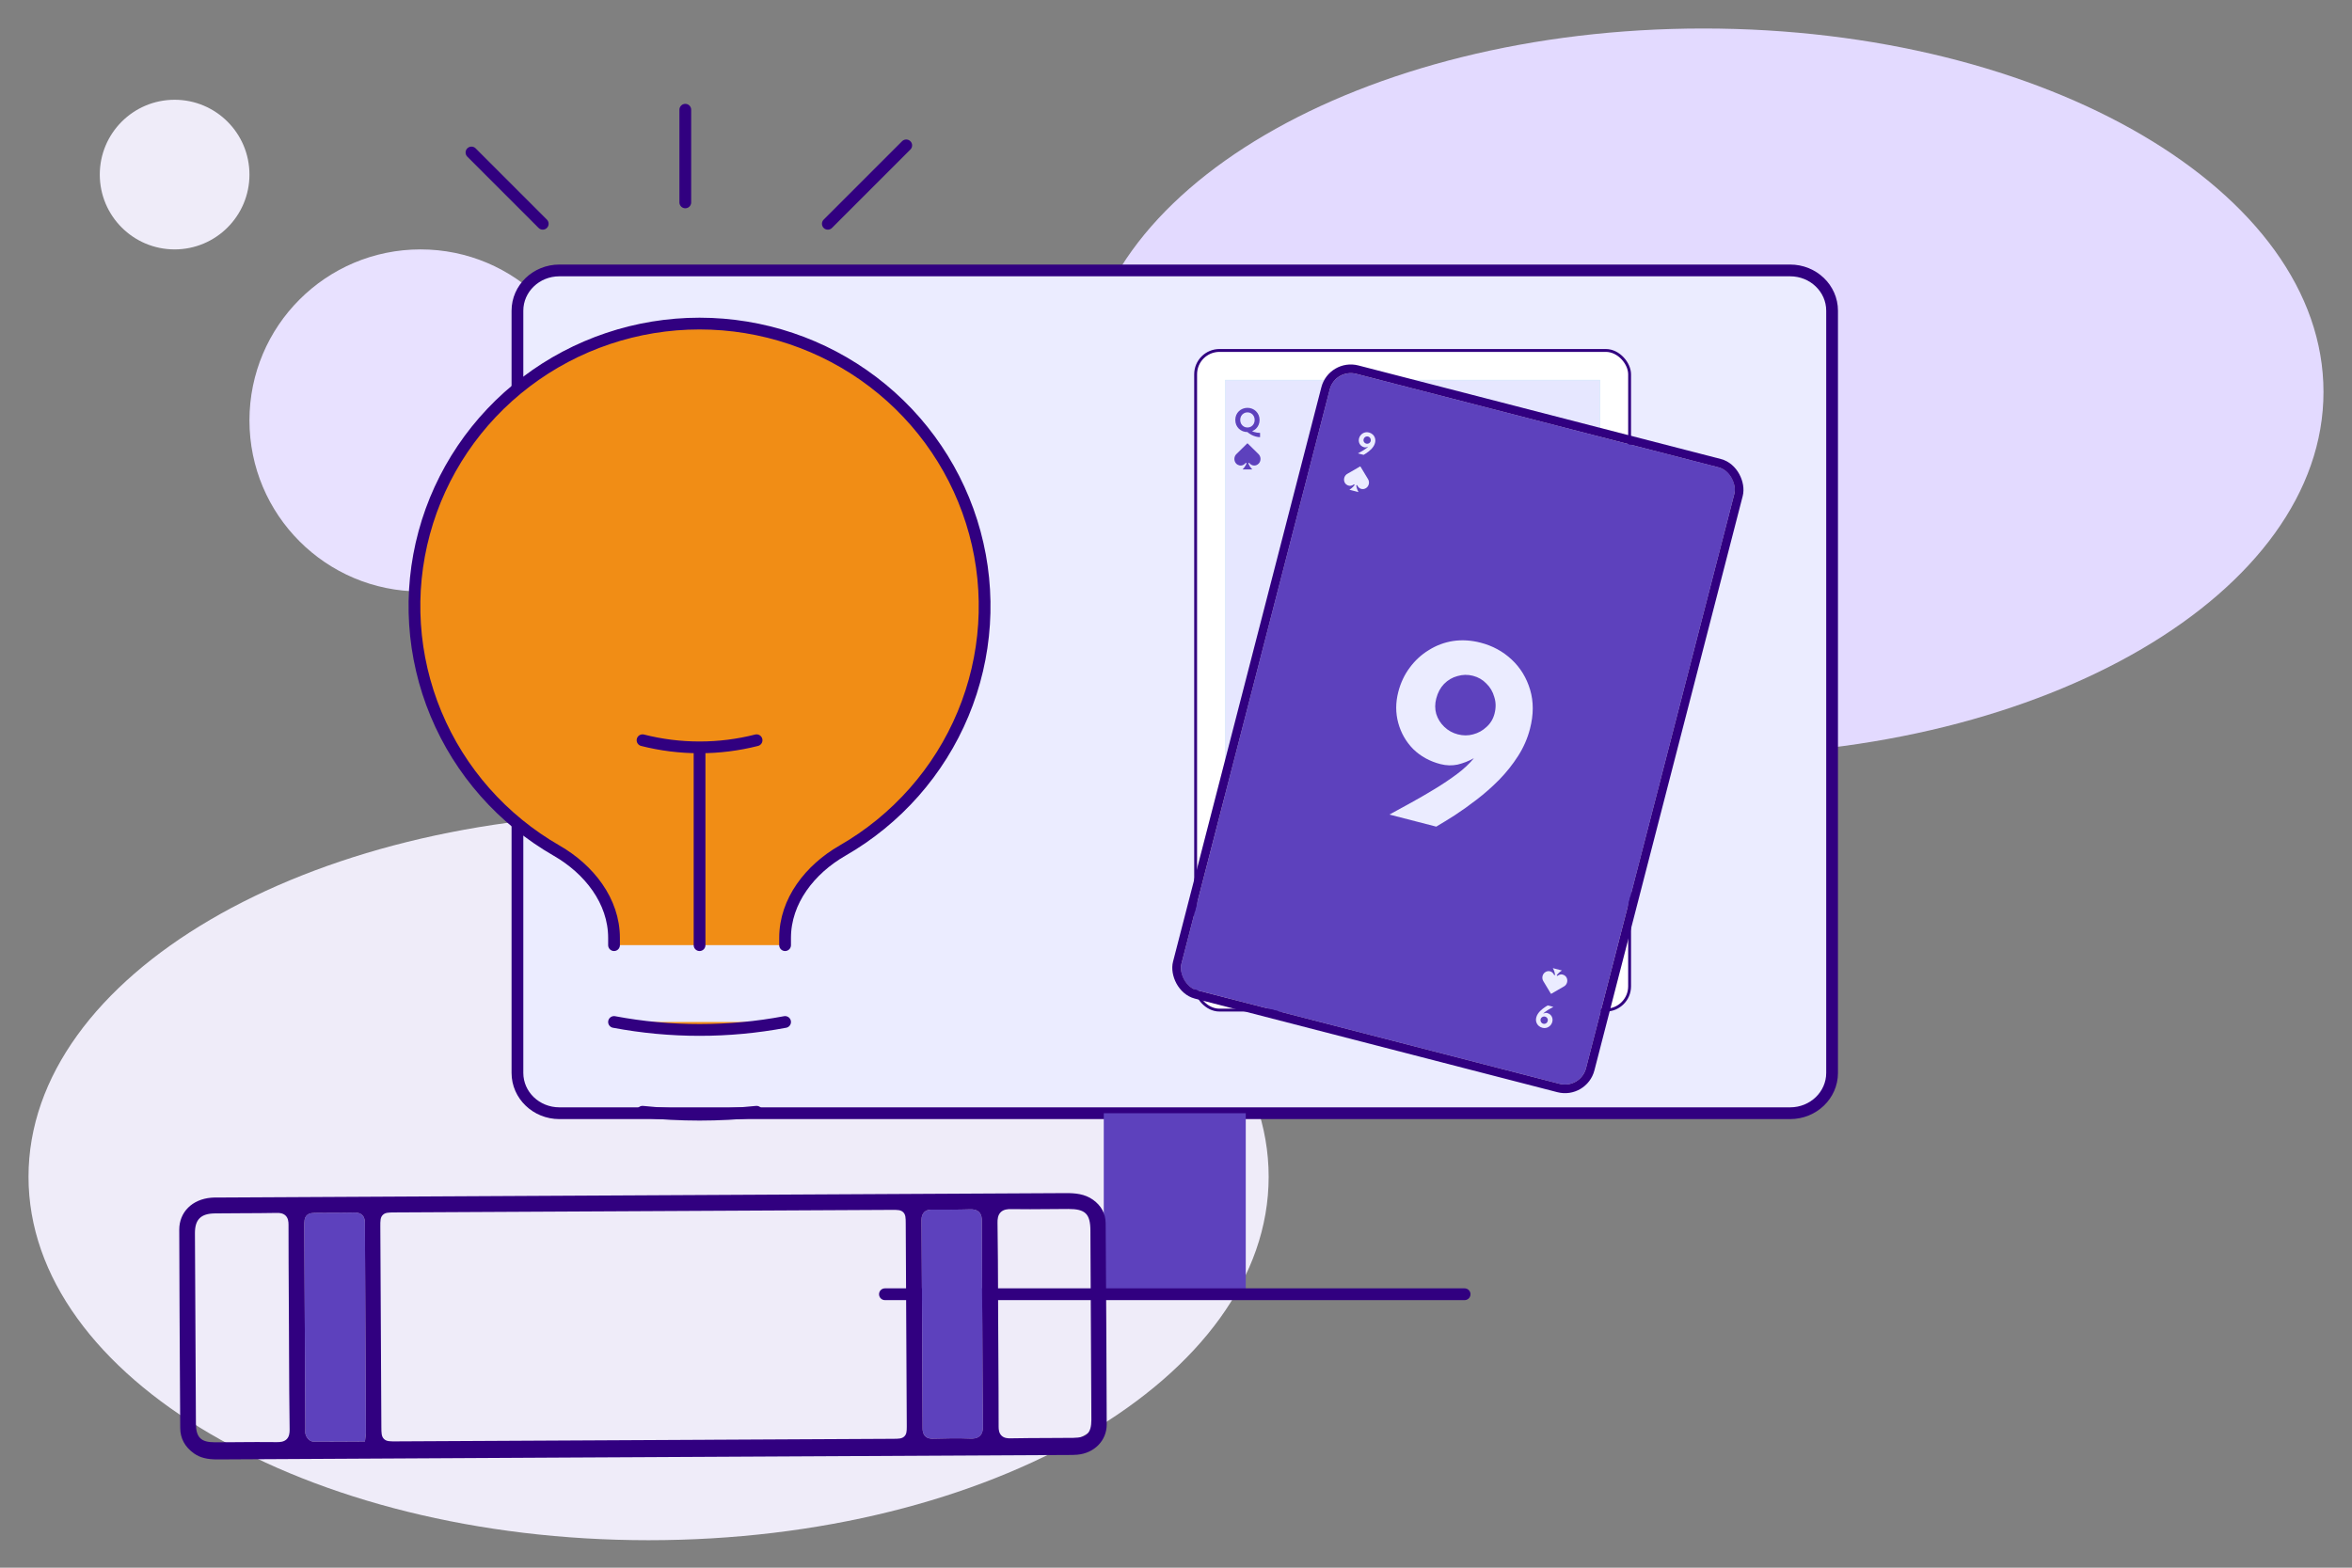
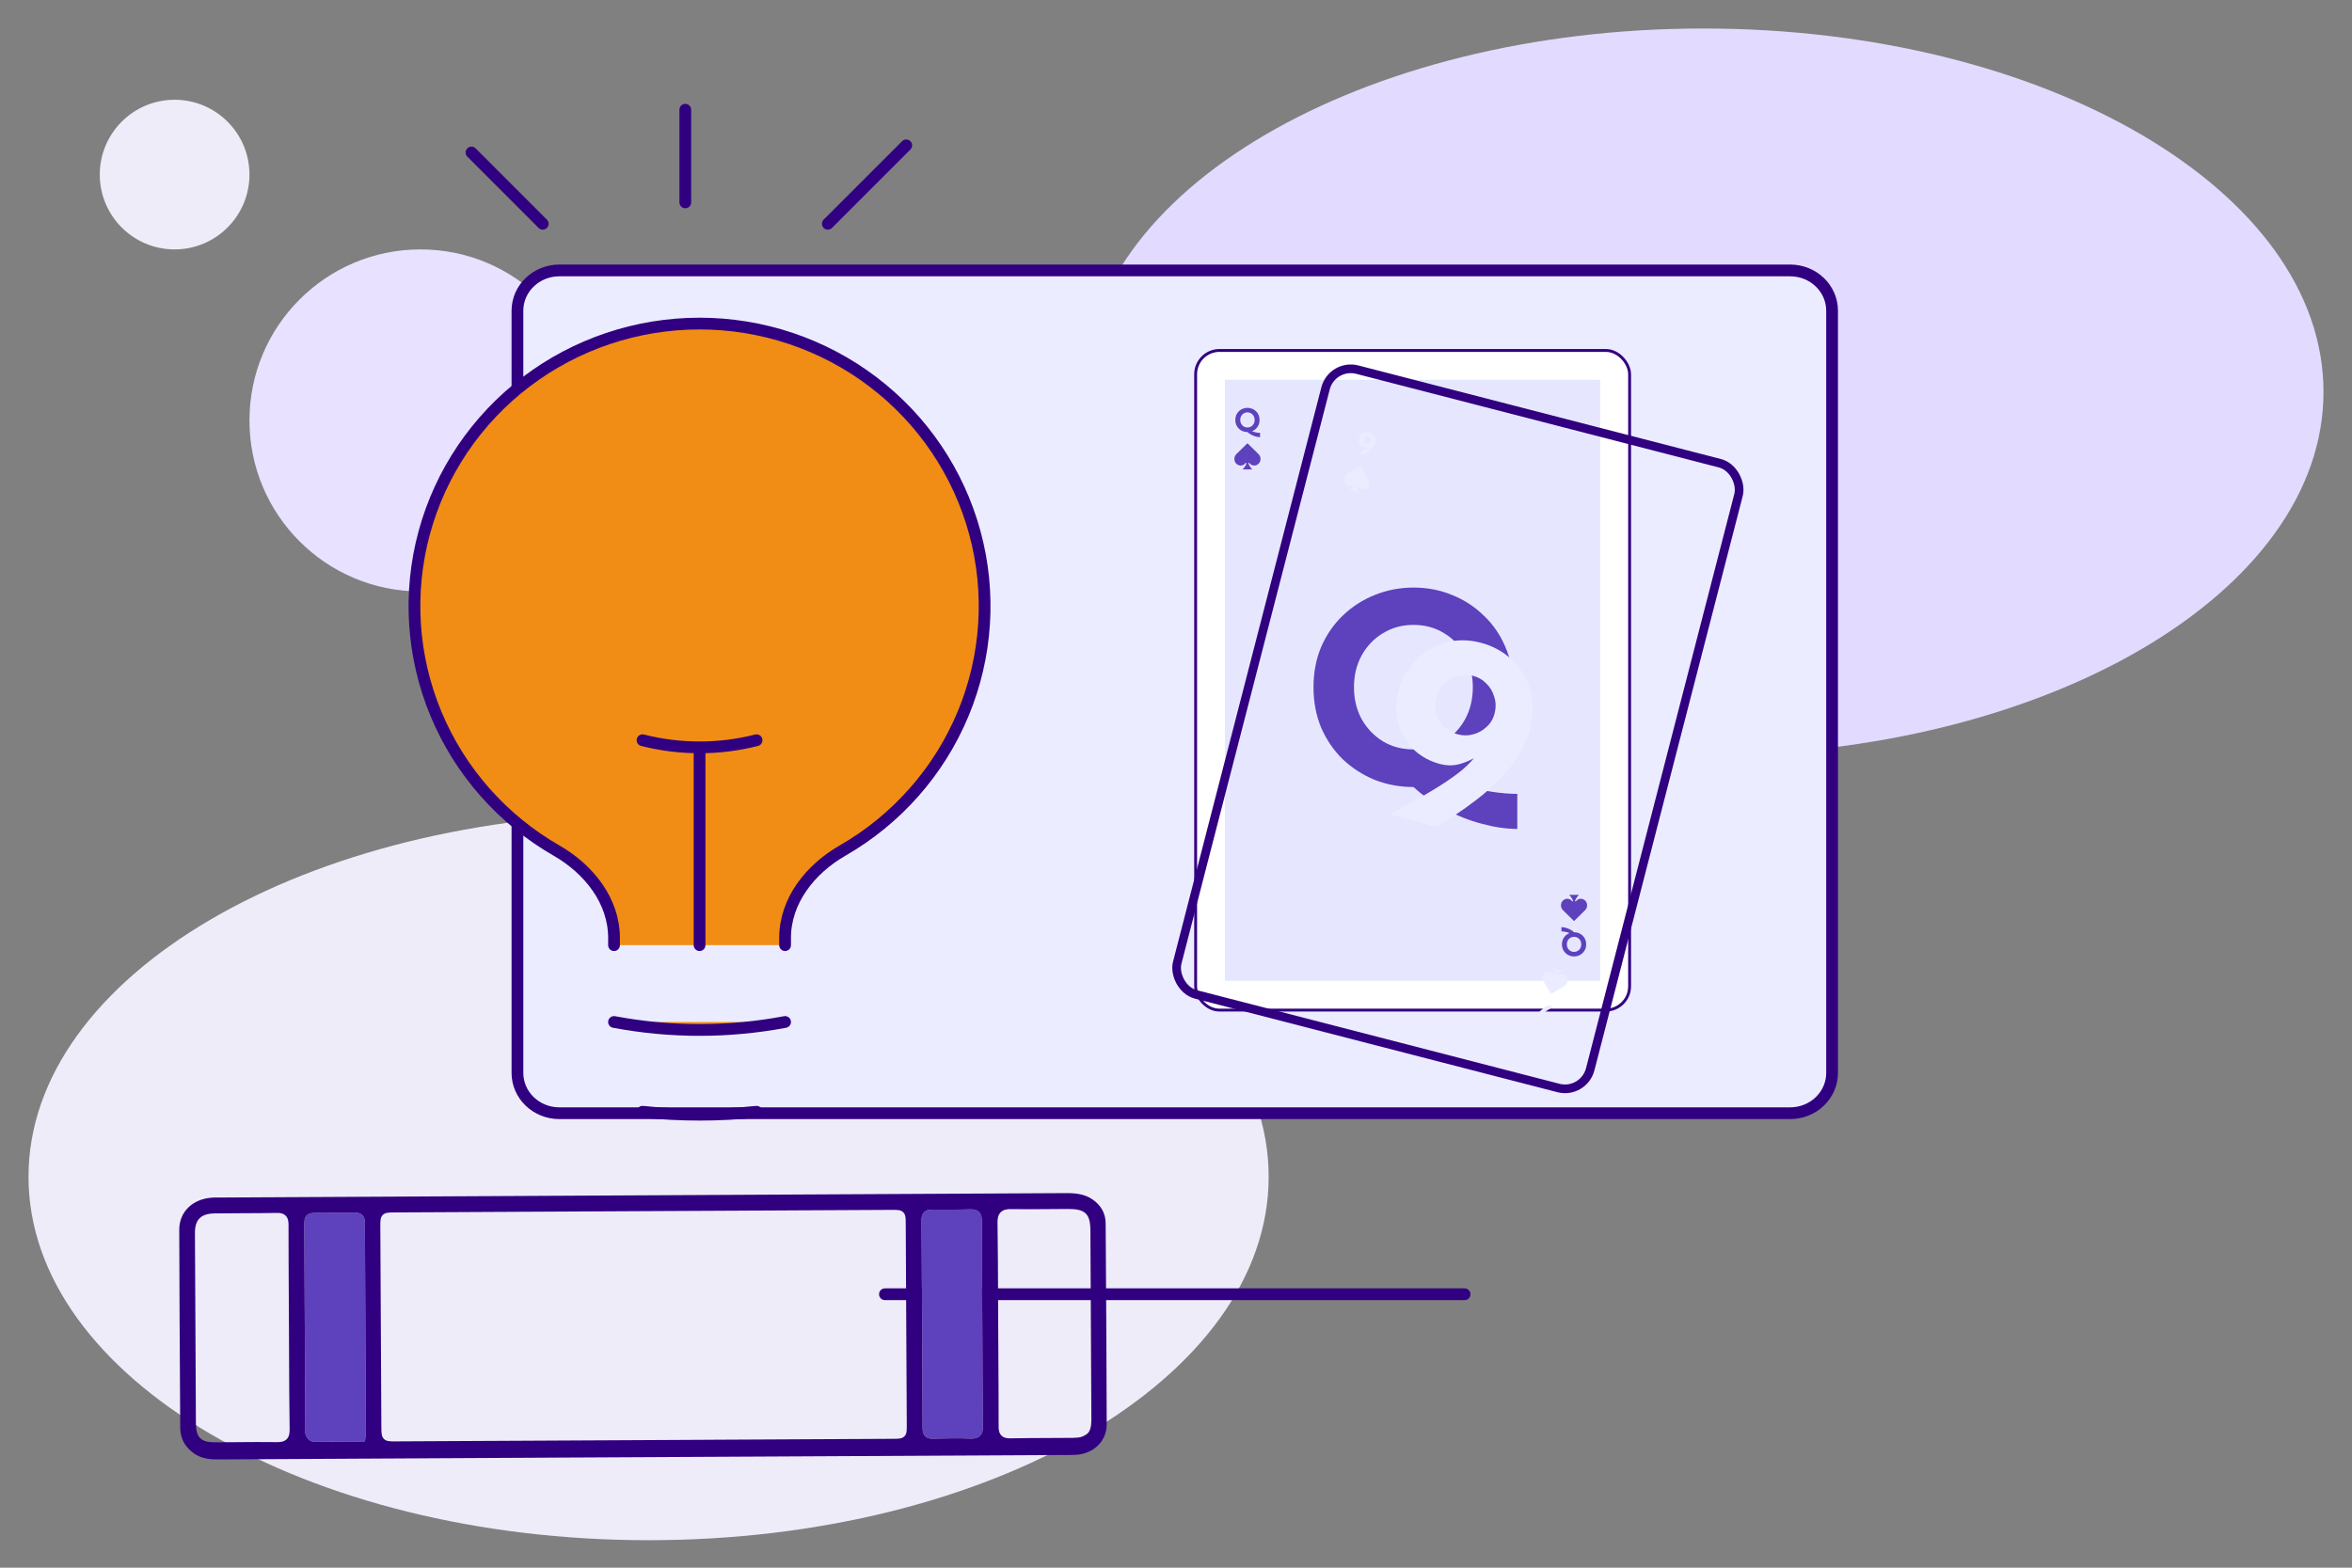
<svg xmlns="http://www.w3.org/2000/svg" width="600" height="400" viewBox="0 0 600 400" fill="none">
  <rect x="0" y="0" width="600" height="400" fill="#808080" stroke="none" />
  <path d="M165.455 207.534C78.094 207.534 7.273 249.049 7.273 300.261C7.273 351.473 78.094 392.988 165.455 392.988C252.816 392.988 323.637 351.473 323.637 300.261C323.637 249.049 252.816 207.534 165.455 207.534Z" fill="#EFECF9" />
  <path d="M434.545 7.272C347.183 7.272 276.363 48.787 276.363 99.999C276.363 151.211 347.183 192.727 434.545 192.727C521.906 192.727 592.727 151.211 592.727 99.999C592.727 48.787 521.906 7.272 434.545 7.272Z" fill="#E3DAFF" />
  <path d="M44.546 25.455C34.002 25.455 25.455 34.002 25.455 44.546C25.455 55.089 34.002 63.637 44.546 63.637C55.089 63.637 63.637 55.089 63.637 44.546C63.637 34.002 55.089 25.455 44.546 25.455Z" fill="#EFECF9" />
  <path d="M107.274 63.637C83.174 63.637 63.637 83.174 63.637 107.274C63.637 131.373 83.174 150.91 107.274 150.91C131.373 150.91 150.91 131.373 150.91 107.274C150.91 83.174 131.373 63.637 107.274 63.637Z" fill="#E8E1FF" />
  <path d="M456.672 69H142.698C136.79 69 132 73.601 132 79.277V273.764C132 279.439 136.79 284.041 142.698 284.041H456.672C462.581 284.041 467.37 279.439 467.37 273.764V79.277C467.37 73.601 462.581 69 456.672 69Z" fill="#EBECFF" stroke="#310080" stroke-width="3" stroke-linecap="round" stroke-linejoin="round" />
-   <path d="M317.796 284.043V330.228H281.574V284.043" fill="#5D41BD" />
+   <path d="M317.796 284.043H281.574V284.043" fill="#5D41BD" />
  <path d="M225.746 330.227H373.624" stroke="#310080" stroke-width="3" stroke-linecap="round" stroke-linejoin="round" />
  <rect x="305.009" y="89.419" width="110.707" height="168.313" rx="6.079" fill="white" />
  <rect x="305.009" y="89.419" width="110.707" height="168.313" rx="6.079" stroke="#310080" stroke-width="0.732" />
  <path d="M312.516 96.926H408.208V250.224H312.516V96.926Z" fill="#E6E7FF" />
  <path fill-rule="evenodd" clip-rule="evenodd" d="M408.089 97.045H312.635V250.105H408.089V97.045ZM312.516 96.926V250.224H408.208V96.926H312.516Z" fill="#00FFC2" fill-opacity="0.1" />
  <path d="M318.229 110.242C317.805 110.242 317.405 110.168 317.028 110.021C316.657 109.868 316.327 109.656 316.039 109.385C315.756 109.108 315.532 108.782 315.367 108.405C315.208 108.022 315.129 107.604 315.129 107.15C315.129 106.691 315.208 106.273 315.367 105.896C315.532 105.519 315.756 105.195 316.039 104.924C316.327 104.647 316.657 104.435 317.028 104.288C317.405 104.135 317.805 104.059 318.229 104.059C318.653 104.059 319.051 104.135 319.422 104.288C319.793 104.435 320.12 104.647 320.403 104.924C320.691 105.195 320.915 105.519 321.074 105.896C321.239 106.273 321.321 106.691 321.321 107.15C321.321 107.604 321.239 108.022 321.074 108.405C320.915 108.782 320.691 109.108 320.403 109.385C320.12 109.656 319.793 109.868 319.422 110.021C319.051 110.168 318.653 110.242 318.229 110.242ZM321.445 111.541C321.103 111.541 320.738 111.488 320.35 111.382C319.961 111.281 319.581 111.131 319.21 110.931C318.845 110.737 318.518 110.507 318.229 110.242L319.06 109.898C319.307 110.015 319.569 110.115 319.846 110.198C320.123 110.286 320.4 110.351 320.676 110.392C320.953 110.433 321.209 110.454 321.445 110.454V111.541ZM318.229 109.076C318.583 109.076 318.898 108.994 319.175 108.829C319.451 108.658 319.669 108.428 319.828 108.14C319.987 107.845 320.067 107.515 320.067 107.15C320.067 106.779 319.987 106.45 319.828 106.161C319.669 105.867 319.451 105.637 319.175 105.472C318.898 105.301 318.583 105.216 318.229 105.216C317.876 105.216 317.561 105.301 317.284 105.472C317.008 105.637 316.787 105.867 316.622 106.161C316.463 106.45 316.383 106.779 316.383 107.15C316.383 107.515 316.463 107.845 316.622 108.14C316.787 108.428 317.008 108.658 317.284 108.829C317.561 108.994 317.876 109.076 318.229 109.076Z" fill="#5D41BD" />
  <path d="M360.598 200.813C357.108 200.813 353.812 200.207 350.71 198.995C347.656 197.735 344.942 195.99 342.567 193.76C340.24 191.482 338.398 188.792 337.041 185.69C335.732 182.539 335.078 179.098 335.078 175.365C335.078 171.585 335.732 168.143 337.041 165.041C338.398 161.939 340.24 159.273 342.567 157.043C344.942 154.765 347.656 153.02 350.71 151.808C353.812 150.548 357.108 149.918 360.598 149.918C364.088 149.918 367.36 150.548 370.414 151.808C373.467 153.02 376.158 154.765 378.484 157.043C380.859 159.273 382.701 161.939 384.01 165.041C385.367 168.143 386.046 171.585 386.046 175.365C386.046 179.098 385.367 182.539 384.01 185.69C382.701 188.792 380.859 191.482 378.484 193.76C376.158 195.99 373.467 197.735 370.414 198.995C367.36 200.207 364.088 200.813 360.598 200.813ZM387.064 211.501C384.252 211.501 381.247 211.064 378.048 210.192C374.849 209.368 371.722 208.132 368.669 206.484C365.664 204.884 362.973 202.994 360.598 200.813L367.433 197.977C369.469 198.947 371.625 199.771 373.904 200.449C376.182 201.176 378.46 201.71 380.738 202.049C383.016 202.388 385.125 202.558 387.064 202.558V211.501ZM360.598 191.216C363.507 191.216 366.1 190.537 368.378 189.18C370.656 187.774 372.449 185.884 373.758 183.509C375.067 181.085 375.721 178.371 375.721 175.365C375.721 172.312 375.067 169.597 373.758 167.222C372.449 164.799 370.656 162.908 368.378 161.551C366.1 160.145 363.507 159.443 360.598 159.443C357.69 159.443 355.097 160.145 352.819 161.551C350.54 162.908 348.723 164.799 347.366 167.222C346.057 169.597 345.403 172.312 345.403 175.365C345.403 178.371 346.057 181.085 347.366 183.509C348.723 185.884 350.54 187.774 352.819 189.18C355.097 190.537 357.69 191.216 360.598 191.216Z" fill="#5D41BD" />
  <path d="M401.54 237.859C401.964 237.859 402.365 237.933 402.741 238.08C403.112 238.233 403.442 238.445 403.731 238.716C404.013 238.993 404.237 239.32 404.402 239.697C404.561 240.08 404.641 240.498 404.641 240.951C404.641 241.411 404.561 241.829 404.402 242.206C404.237 242.582 404.013 242.906 403.731 243.177C403.442 243.454 403.112 243.666 402.741 243.813C402.365 243.966 401.964 244.043 401.54 244.043C401.116 244.043 400.719 243.966 400.348 243.813C399.977 243.666 399.65 243.454 399.367 243.177C399.078 242.906 398.855 242.582 398.696 242.206C398.531 241.829 398.448 241.411 398.448 240.951C398.448 240.498 398.531 240.08 398.696 239.697C398.855 239.32 399.078 238.993 399.367 238.716C399.65 238.445 399.977 238.233 400.348 238.08C400.719 237.933 401.116 237.859 401.54 237.859ZM398.325 236.561C398.666 236.561 399.031 236.614 399.42 236.72C399.809 236.82 400.189 236.97 400.56 237.17C400.925 237.365 401.251 237.594 401.54 237.859L400.71 238.204C400.462 238.086 400.2 237.986 399.924 237.904C399.647 237.815 399.37 237.751 399.093 237.709C398.816 237.668 398.56 237.647 398.325 237.647L398.325 236.561ZM401.54 239.026C401.187 239.026 400.872 239.108 400.595 239.273C400.318 239.444 400.1 239.673 399.941 239.962C399.782 240.256 399.703 240.586 399.703 240.951C399.703 241.322 399.782 241.652 399.941 241.941C400.1 242.235 400.318 242.465 400.595 242.63C400.872 242.8 401.187 242.886 401.54 242.886C401.893 242.886 402.208 242.8 402.485 242.63C402.762 242.465 402.983 242.235 403.148 241.941C403.307 241.652 403.386 241.322 403.386 240.951C403.386 240.586 403.307 240.256 403.148 239.962C402.983 239.673 402.762 239.444 402.485 239.273C402.208 239.108 401.893 239.026 401.54 239.026Z" fill="#5D41BD" />
  <path d="M318.792 118.915C318.672 118.72 318.566 118.518 318.483 118.302C318.455 118.228 318.466 118.165 318.529 118.12C318.592 118.075 318.652 118.089 318.704 118.146C318.722 118.167 318.741 118.188 318.759 118.209C319.396 118.954 320.445 118.981 321.111 118.268C321.731 117.606 321.706 116.51 321.051 115.864C320.133 114.958 319.21 114.057 318.292 113.151C318.236 113.096 318.208 113.105 318.158 113.154C317.251 114.048 316.343 114.94 315.435 115.834C315.376 115.892 315.316 115.951 315.264 116.017C314.738 116.68 314.782 117.663 315.343 118.272C315.785 118.753 316.508 118.921 317.092 118.66C317.347 118.547 317.561 118.377 317.74 118.155C317.789 118.094 317.85 118.072 317.92 118.116C317.984 118.158 317.998 118.225 317.964 118.313C317.907 118.459 317.84 118.6 317.764 118.735C317.553 119.115 317.297 119.458 316.99 119.778H319.461C319.439 119.753 319.425 119.736 319.41 119.721C319.177 119.475 318.97 119.206 318.791 118.914L318.792 118.915Z" fill="#5D41BD" />
  <path d="M400.978 229.187C401.097 229.381 401.204 229.584 401.286 229.8C401.314 229.873 401.303 229.937 401.241 229.981C401.178 230.026 401.118 230.013 401.066 229.955C401.047 229.934 401.028 229.914 401.01 229.892C400.373 229.147 399.325 229.121 398.658 229.833C398.039 230.495 398.064 231.592 398.718 232.238C399.637 233.143 400.559 234.045 401.478 234.951C401.533 235.006 401.561 234.997 401.611 234.947C402.518 234.053 403.427 233.161 404.334 232.268C404.394 232.209 404.454 232.15 404.506 232.085C405.032 231.422 404.987 230.438 404.427 229.829C403.985 229.348 403.261 229.18 402.678 229.441C402.422 229.555 402.208 229.724 402.03 229.947C401.981 230.008 401.92 230.03 401.85 229.985C401.786 229.944 401.772 229.877 401.806 229.789C401.862 229.643 401.929 229.502 402.005 229.366C402.217 228.987 402.472 228.643 402.779 228.323L400.308 228.323C400.331 228.348 400.344 228.365 400.36 228.381C400.593 228.626 400.799 228.895 400.978 229.188L400.978 229.187Z" fill="#5D41BD" />
  <path d="M249.986 366.354C250.646 365.712 250.757 364.808 250.757 363.906C250.757 363.853 250.757 363.799 250.757 363.746C250.673 357.327 250.648 350.798 250.622 344.484C250.611 342.241 250.602 339.999 250.591 337.755C250.579 335.576 250.568 333.399 250.553 331.224C250.517 325.183 250.482 318.954 250.482 312.802C250.482 312.391 250.482 311.991 250.482 311.571C250.482 310.822 250.393 309.887 249.731 309.243C249.068 308.598 248.142 308.549 247.506 308.57C244.29 308.672 241.075 308.658 237.79 308.634C237.21 308.63 236.37 308.696 235.759 309.307C235.304 309.76 235.086 310.407 235.086 311.285V311.32C235.202 329.069 235.295 346.935 235.359 364.425C235.359 365.068 235.442 365.879 236.046 366.465C236.65 367.052 237.475 367.101 238.042 367.087C241.14 367.009 244.344 366.927 247.546 367.058C248.257 367.087 249.28 367.045 249.988 366.358L249.986 366.354Z" fill="#5D41BD" />
  <path d="M93.273 366.361C93.308 366.11 93.337 365.908 93.337 365.685V365.672C93.315 361.013 93.292 356.353 93.268 351.694C93.201 338.688 93.135 325.241 93.09 312.014C93.09 311.447 93.014 310.625 92.407 310.03C91.804 309.441 90.993 309.379 90.355 309.392C88.312 309.432 86.231 309.438 84.217 309.441C83.259 309.441 82.303 309.447 81.344 309.452C79.776 309.461 78.912 309.465 78.269 310.098C77.615 310.743 77.619 311.649 77.626 313.142C77.712 330.229 77.802 347.319 77.89 364.406C77.89 364.522 77.885 364.639 77.88 364.755C77.861 365.183 77.835 365.715 78.035 366.237C78.227 366.748 78.941 367.805 79.918 367.818C83.14 367.849 86.295 367.829 89.636 367.809C90.471 367.803 91.308 367.798 92.153 367.794L93.095 367.789L93.206 366.85C93.23 366.648 93.254 366.49 93.27 366.359L93.273 366.361Z" fill="#5D41BD" />
  <path d="M55.439 305.552C54.898 305.552 54.386 305.552 53.885 305.596C49.003 306.01 45.727 309.291 45.727 313.757V313.777C45.758 327.911 45.843 342.284 45.926 356.183L45.973 364.356C45.987 367.005 47.164 369.184 49.468 370.832C50.981 371.916 52.837 372.39 55.484 372.376C85.197 372.205 115.407 372.05 144.621 371.901L164.27 371.801L171.482 371.763C204.972 371.59 238.461 371.419 271.948 371.243H272.441C273.263 371.241 274.041 371.239 274.808 371.172C279.167 370.794 282.325 367.555 282.325 363.47V363.45C282.287 348.39 282.201 332.087 282.057 312.135C282.037 309.666 280.954 307.643 278.83 306.123C276.719 304.612 274.261 304.415 271.921 304.426C214.459 304.734 156.999 305.03 99.538 305.326L55.437 305.556L55.439 305.552ZM60.419 367.973C58.573 367.988 56.663 368 54.785 368.004C51.254 368.008 49.997 366.755 49.978 363.21C49.89 347.027 49.807 330.847 49.729 314.663C49.729 314.645 49.729 314.625 49.729 314.603C49.729 311.146 51.25 309.649 54.808 309.604C57.159 309.573 59.548 309.564 61.857 309.556C64.744 309.547 67.726 309.535 70.659 309.48C71.29 309.469 72.205 309.527 72.863 310.175C73.515 310.815 73.603 311.711 73.603 312.503V312.506C73.603 319.08 73.638 325.749 73.676 332.207C73.688 334.376 73.702 336.544 73.712 338.712C73.724 340.991 73.733 343.266 73.74 345.543C73.764 351.831 73.788 358.336 73.885 364.729C73.885 364.776 73.885 364.823 73.885 364.87C73.885 365.64 73.781 366.564 73.135 367.213C72.457 367.895 71.484 367.975 70.621 367.964C67.223 367.918 63.762 367.946 60.414 367.971L60.419 367.973ZM92.153 367.797C91.308 367.802 90.471 367.806 89.636 367.811C86.295 367.833 83.14 367.851 79.918 367.82C78.941 367.811 78.227 366.753 78.034 366.242C77.838 365.718 77.861 365.187 77.88 364.76C77.885 364.641 77.89 364.525 77.89 364.41C77.799 347.321 77.712 330.234 77.626 313.144C77.619 311.65 77.614 310.746 78.269 310.1C78.912 309.469 79.776 309.464 81.344 309.455C82.302 309.449 83.259 309.447 84.217 309.445C86.231 309.44 88.312 309.436 90.354 309.395C90.995 309.384 91.806 309.442 92.407 310.035C93.014 310.629 93.088 311.451 93.09 312.017C93.135 325.244 93.201 338.69 93.268 351.697C93.291 356.356 93.315 361.017 93.337 365.676V365.687C93.337 365.911 93.308 366.111 93.273 366.365C93.254 366.496 93.232 366.654 93.209 366.856L93.097 367.795L92.155 367.798L92.153 367.797ZM181.646 367.358L100.962 367.773C99.424 367.78 98.577 367.786 97.934 367.138C97.301 366.5 97.296 365.645 97.287 364.09C97.197 347.048 97.109 330.008 97.023 312.968C97.016 311.51 97.011 310.629 97.652 309.997C98.285 309.369 99.123 309.364 100.644 309.355C142.918 309.135 185.193 308.918 227.47 308.702C228.952 308.694 229.768 308.689 230.397 309.291C231.043 309.907 231.047 310.758 231.054 312.166C231.145 329.332 231.234 346.495 231.319 363.659C231.319 363.798 231.319 363.932 231.319 364.059C231.319 365.218 231.265 365.954 230.687 366.509C230.067 367.106 229.256 367.111 227.783 367.118C212.403 367.198 197.025 367.276 181.643 367.355L181.646 367.358ZM238.039 367.087C237.472 367.102 236.647 367.053 236.041 366.465C235.437 365.878 235.357 365.065 235.356 364.425C235.292 346.936 235.201 329.07 235.083 311.32V311.286C235.083 310.408 235.303 309.76 235.754 309.307C236.363 308.696 237.207 308.631 237.785 308.634C241.07 308.658 244.288 308.673 247.503 308.571C248.141 308.553 249.063 308.6 249.728 309.244C250.392 309.887 250.477 310.826 250.477 311.571C250.477 311.992 250.477 312.392 250.477 312.803C250.477 318.955 250.512 325.187 250.548 331.225C250.561 333.402 250.574 335.58 250.587 337.755C250.597 339.998 250.608 342.24 250.617 344.484C250.643 350.798 250.67 357.327 250.752 363.747C250.752 363.799 250.752 363.854 250.752 363.907C250.752 364.807 250.641 365.712 249.981 366.354C249.274 367.044 248.25 367.087 247.539 367.056C244.337 366.925 241.134 367.005 238.036 367.084L238.039 367.087ZM278.167 314.003L278.194 319.66C278.268 333.831 278.341 348.007 278.412 362.177C278.412 362.204 278.412 362.228 278.412 362.254C278.412 365.671 277.236 366.838 273.779 366.873C271.676 366.895 269.536 366.902 267.468 366.909C264.283 366.92 260.987 366.933 257.752 366.995C257.039 367.009 256.137 366.942 255.485 366.304C254.836 365.663 254.752 364.758 254.752 364.036V364.028C254.754 357.485 254.717 350.829 254.679 344.393C254.667 342.204 254.652 340.014 254.641 337.825C254.628 335.513 254.619 333.2 254.612 330.888C254.59 324.694 254.567 318.293 254.468 311.999C254.454 311.133 254.534 310.046 255.277 309.305C256.017 308.567 257.099 308.487 257.959 308.505C261.188 308.563 264.479 308.533 267.663 308.505C269.248 308.491 270.887 308.476 272.503 308.471C276.876 308.462 278.145 309.702 278.168 314.003H278.167Z" fill="#310080" />
  <path d="M178.459 190.69C183.365 190.694 188.252 190.083 193.004 188.873L178.459 190.69ZM178.459 190.69C173.552 190.694 168.665 190.083 163.913 188.873L178.459 190.69ZM200.277 260.76C185.86 263.475 171.057 263.475 156.64 260.76H200.277ZM193.004 283.669C183.334 284.672 173.584 284.672 163.913 283.669H193.004ZM200.277 241.159V239.313C200.277 229.864 206.657 221.789 214.899 217.05C228.747 209.099 239.563 196.845 245.672 182.183C251.781 167.521 252.843 151.271 248.69 135.951C244.539 120.631 235.406 107.096 222.708 97.443C210.01 87.79 194.455 82.559 178.454 82.559C162.452 82.559 146.897 87.79 134.199 97.443C121.501 107.096 112.369 120.631 108.217 135.951C104.065 151.271 105.126 167.521 111.235 182.183C117.344 196.845 128.16 209.099 142.008 217.05C150.25 221.789 156.64 229.864 156.64 239.313V241.159" fill="#F18D15" />
  <path d="M178.459 241.159V190.69M178.459 190.69C183.365 190.694 188.252 190.083 193.004 188.873M178.459 190.69C173.552 190.694 168.665 190.083 163.913 188.873M200.277 260.76C185.86 263.475 171.057 263.475 156.64 260.76M193.004 283.669C183.334 284.672 173.584 284.672 163.913 283.669M200.277 241.159V239.313C200.277 229.864 206.657 221.789 214.899 217.05C228.747 209.099 239.563 196.845 245.672 182.183C251.781 167.521 252.843 151.271 248.69 135.951C244.539 120.631 235.406 107.096 222.708 97.443C210.01 87.79 194.455 82.559 178.454 82.559C162.452 82.559 146.897 87.79 134.199 97.443C121.501 107.096 112.369 120.631 108.217 135.951C104.065 151.271 105.126 167.521 111.235 182.183C117.344 196.845 128.16 209.099 142.008 217.05C150.25 221.789 156.64 229.864 156.64 239.313V241.159" stroke="#310080" stroke-width="3" stroke-linecap="round" stroke-linejoin="round" />
  <path d="M174.82 28C174.82 43.429 174.82 50.19 174.82 51.642" stroke="#310080" stroke-width="3" stroke-linecap="round" />
  <path d="M120.273 38.91C132.139 50.779 137.339 55.979 138.455 57.096" stroke="#310080" stroke-width="3" stroke-linecap="round" />
  <path d="M231.18 37.094C218.127 50.149 212.407 55.87 211.18 57.098" stroke="#310080" stroke-width="3" stroke-linecap="round" />
  <g clip-path="url(#clip0_142_11902)">
-     <rect x="340.605" y="94" width="106.595" height="162.431" rx="5.537" transform="rotate(14.477 340.605 94)" fill="#5D41BD" />
    <path d="M349.235 110.353C349.605 110.448 349.926 110.622 350.197 110.875C350.467 111.128 350.658 111.439 350.769 111.81C350.879 112.18 350.878 112.584 350.766 113.02C350.689 113.319 350.566 113.6 350.398 113.863C350.23 114.126 350.033 114.373 349.809 114.604C349.585 114.829 349.353 115.034 349.11 115.219C348.875 115.4 348.647 115.563 348.427 115.706C348.209 115.844 348.02 115.961 347.86 116.055L346.409 115.68C346.622 115.564 346.848 115.44 347.089 115.308C347.337 115.171 347.579 115.03 347.817 114.886C348.062 114.736 348.29 114.583 348.502 114.426C348.713 114.268 348.888 114.104 349.027 113.933C348.868 114.022 348.701 114.088 348.525 114.131C348.35 114.168 348.171 114.163 347.989 114.116C347.657 114.031 347.376 113.876 347.145 113.651C346.921 113.422 346.767 113.152 346.682 112.842C346.597 112.531 346.598 112.21 346.683 111.878C346.756 111.596 346.874 111.347 347.036 111.129C347.2 110.906 347.397 110.724 347.628 110.583C347.86 110.437 348.112 110.343 348.382 110.3C348.658 110.26 348.942 110.277 349.235 110.353ZM348.997 111.379C348.836 111.337 348.676 111.34 348.517 111.388C348.359 111.429 348.22 111.511 348.1 111.634C347.986 111.752 347.906 111.902 347.859 112.084C347.817 112.25 347.817 112.409 347.86 112.562C347.908 112.716 347.992 112.85 348.11 112.963C348.228 113.076 348.368 113.153 348.528 113.194C348.694 113.237 348.853 113.237 349.005 113.194C349.164 113.152 349.301 113.076 349.418 112.964C349.541 112.855 349.624 112.717 349.667 112.551C349.714 112.369 349.711 112.197 349.658 112.036C349.612 111.871 349.53 111.732 349.412 111.619C349.301 111.502 349.162 111.422 348.997 111.379Z" fill="#EBECFF" />
    <path d="M377.708 163.983C380.756 164.77 383.394 166.203 385.623 168.283C387.852 170.362 389.421 172.927 390.332 175.976C391.243 179.026 391.235 182.348 390.307 185.941C389.673 188.398 388.664 190.709 387.28 192.875C385.896 195.041 384.279 197.074 382.43 198.974C380.592 200.828 378.676 202.517 376.682 204.04C374.745 205.529 372.871 206.865 371.062 208.048C369.264 209.185 367.707 210.142 366.391 210.918L354.449 207.835C356.2 206.88 358.065 205.857 360.045 204.767C362.082 203.643 364.08 202.485 366.037 201.292C368.052 200.065 369.931 198.804 371.673 197.507C373.415 196.209 374.855 194.859 375.994 193.455C374.689 194.185 373.312 194.727 371.862 195.081C370.424 195.389 368.954 195.349 367.453 194.961C364.724 194.257 362.409 192.98 360.509 191.131C358.666 189.248 357.395 187.027 356.697 184.469C355.999 181.912 356.002 179.268 356.707 176.538C357.306 174.218 358.273 172.163 359.609 170.373C360.956 168.538 362.58 167.04 364.48 165.881C366.393 164.677 368.461 163.901 370.686 163.553C372.956 163.217 375.297 163.36 377.708 163.983ZM375.745 172.429C374.426 172.088 373.11 172.112 371.797 172.501C370.495 172.844 369.35 173.519 368.362 174.526C367.432 175.498 366.773 176.735 366.385 178.237C366.033 179.601 366.034 180.912 366.389 182.168C366.79 183.436 367.476 184.535 368.449 185.466C369.422 186.396 370.568 187.032 371.887 187.372C373.252 187.725 374.563 187.723 375.819 187.368C377.12 187.025 378.253 186.396 379.218 185.48C380.227 184.576 380.908 183.442 381.261 182.077C381.648 180.576 381.625 179.163 381.191 177.838C380.814 176.479 380.139 175.334 379.166 174.404C378.25 173.439 377.11 172.781 375.745 172.429Z" fill="#EBECFF" />
    <path d="M393.45 262.237C393.079 262.141 392.759 261.967 392.488 261.715C392.217 261.462 392.026 261.15 391.916 260.78C391.805 260.409 391.806 260.006 391.919 259.569C391.996 259.271 392.118 258.99 392.287 258.727C392.455 258.464 392.651 258.217 392.876 257.986C393.099 257.76 393.332 257.555 393.574 257.37C393.81 257.189 394.037 257.027 394.257 256.883C394.475 256.745 394.665 256.629 394.825 256.535L396.275 256.909C396.063 257.025 395.836 257.149 395.596 257.282C395.348 257.418 395.105 257.559 394.868 257.704C394.623 257.853 394.394 258.006 394.183 258.164C393.971 258.322 393.796 258.486 393.658 258.656C393.816 258.568 393.984 258.502 394.16 258.459C394.335 258.421 394.513 258.426 394.695 258.473C395.027 258.559 395.308 258.714 395.539 258.939C395.763 259.167 395.917 259.437 396.002 259.748C396.087 260.059 396.087 260.38 396.001 260.712C395.928 260.993 395.811 261.243 395.649 261.461C395.485 261.684 395.288 261.866 395.057 262.006C394.824 262.153 394.573 262.247 394.303 262.289C394.027 262.33 393.743 262.313 393.45 262.237ZM393.688 261.211C393.848 261.252 394.008 261.249 394.168 261.202C394.326 261.16 394.465 261.078 394.585 260.956C394.698 260.838 394.778 260.688 394.825 260.505C394.868 260.339 394.868 260.18 394.825 260.028C394.776 259.874 394.693 259.74 394.574 259.627C394.456 259.514 394.317 259.437 394.157 259.395C393.991 259.352 393.832 259.353 393.679 259.396C393.521 259.437 393.383 259.514 393.266 259.625C393.143 259.735 393.061 259.873 393.018 260.039C392.971 260.221 392.974 260.393 393.026 260.554C393.072 260.719 393.154 260.858 393.272 260.971C393.384 261.088 393.522 261.168 393.688 261.211Z" fill="#EBECFF" />
    <path d="M346.138 124.588C346.073 124.377 346.023 124.161 345.998 123.938C345.989 123.862 346.015 123.805 346.084 123.779C346.154 123.752 346.208 123.779 346.242 123.846C346.255 123.87 346.267 123.894 346.279 123.918C346.696 124.772 347.674 125.05 348.472 124.544C349.214 124.073 349.456 123.037 348.998 122.272C348.356 121.2 347.708 120.13 347.066 119.058C347.027 118.993 346.999 118.994 346.94 119.028C345.872 119.648 344.803 120.265 343.735 120.883C343.665 120.924 343.594 120.965 343.53 121.014C342.876 121.508 342.679 122.442 343.057 123.15C343.356 123.708 343.994 124.041 344.605 123.938C344.872 123.893 345.114 123.786 345.335 123.62C345.396 123.575 345.459 123.569 345.514 123.628C345.564 123.682 345.56 123.748 345.507 123.823C345.419 123.946 345.322 124.062 345.218 124.171C344.927 124.475 344.604 124.736 344.239 124.962L346.558 125.561C346.543 125.532 346.534 125.513 346.523 125.494C346.364 125.207 346.236 124.905 346.138 124.587L346.138 124.588Z" fill="#EBECFF" />
    <path d="M396.549 247.994C396.614 248.205 396.665 248.421 396.69 248.644C396.698 248.72 396.673 248.777 396.603 248.803C396.533 248.83 396.48 248.803 396.445 248.736C396.433 248.712 396.42 248.688 396.408 248.664C395.991 247.81 395.014 247.532 394.215 248.038C393.474 248.51 393.231 249.545 393.689 250.31C394.332 251.382 394.979 252.452 395.622 253.524C395.661 253.589 395.689 253.588 395.748 253.554C396.815 252.934 397.884 252.317 398.953 251.699C399.023 251.658 399.093 251.617 399.158 251.568C399.812 251.074 400.009 250.14 399.63 249.432C399.332 248.874 398.693 248.541 398.083 248.644C397.815 248.689 397.574 248.796 397.352 248.962C397.291 249.007 397.229 249.013 397.174 248.954C397.124 248.9 397.127 248.834 397.18 248.759C397.269 248.636 397.366 248.52 397.47 248.411C397.76 248.107 398.083 247.846 398.449 247.62L396.13 247.021C396.145 247.05 396.154 247.069 396.164 247.088C396.324 247.375 396.452 247.677 396.549 247.995L396.549 247.994Z" fill="#EBECFF" />
  </g>
  <rect x="339.812" y="92.654" width="108.805" height="164.641" rx="6.642" transform="rotate(14.477 339.812 92.654)" stroke="#310080" stroke-width="2.21" />
  <defs>
    <clipPath id="clip0_142_11902">
      <rect x="340.605" y="94" width="106.595" height="162.431" rx="5.537" transform="rotate(14.477 340.605 94)" fill="white" />
    </clipPath>
  </defs>
</svg>